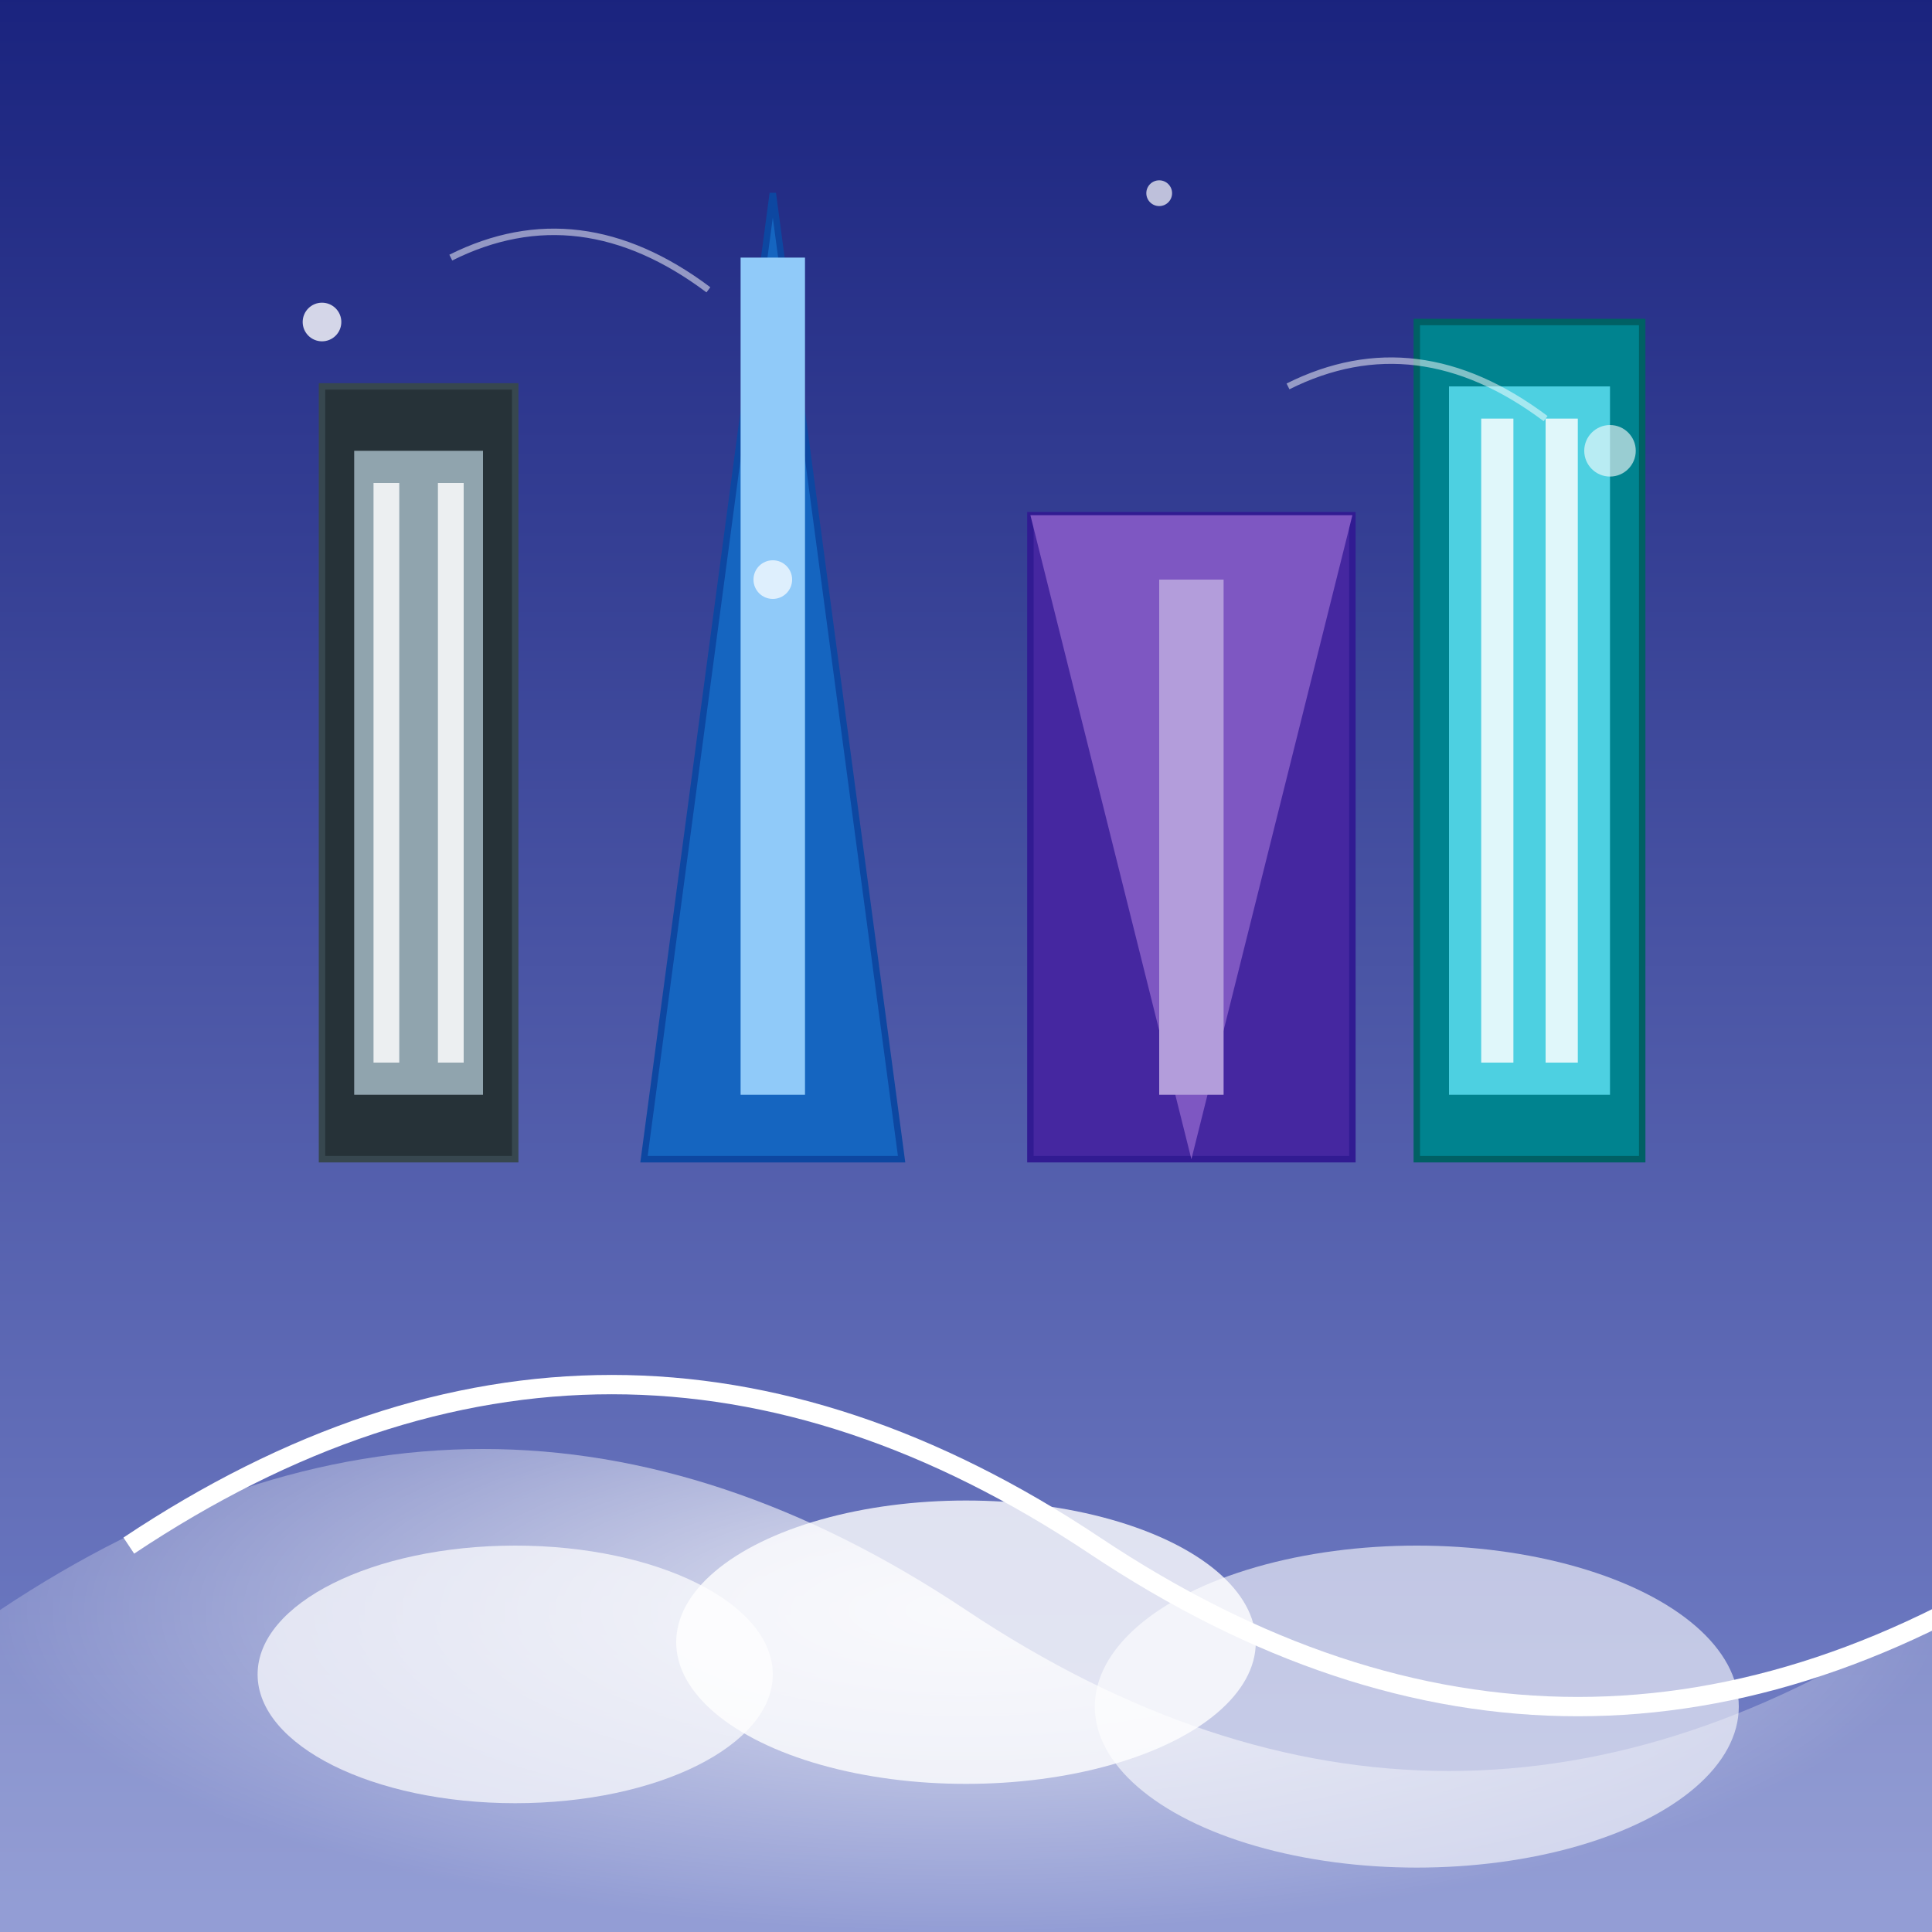
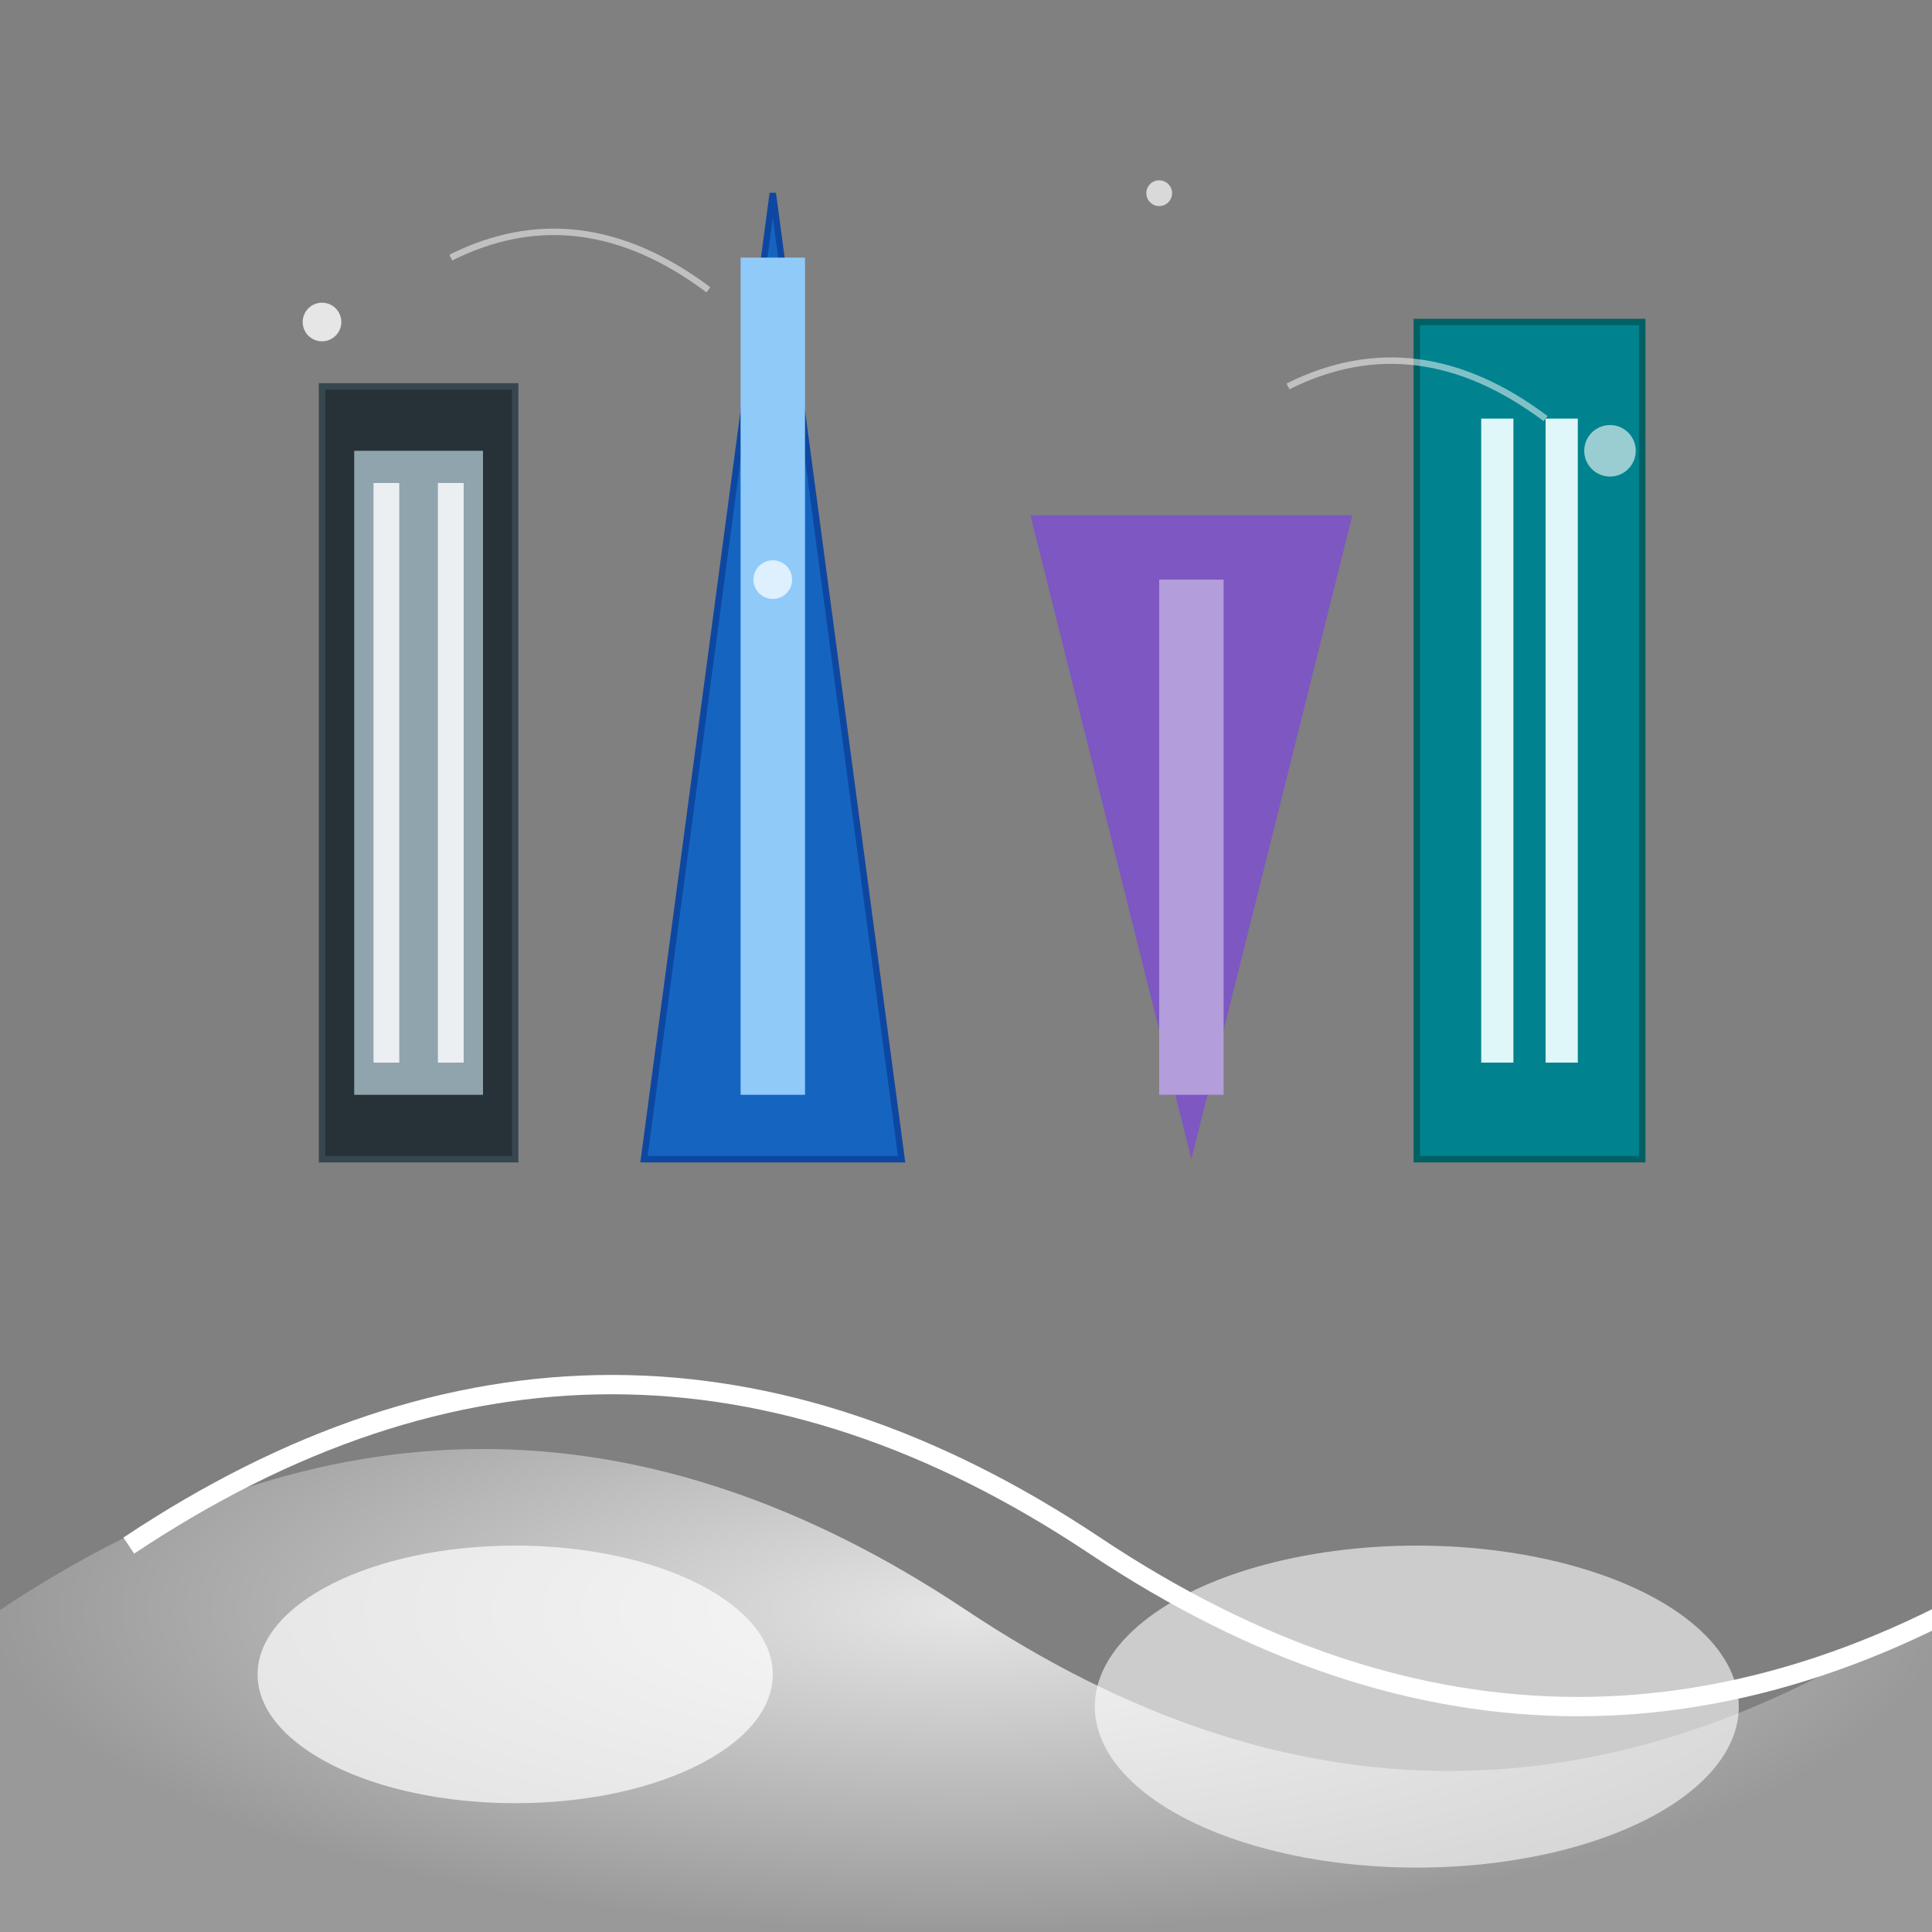
<svg xmlns="http://www.w3.org/2000/svg" viewBox="0 0 300 300">
  <rect x="0" y="0" width="300" height="300" fill="#808080" stroke="none" />
  <defs>
    <linearGradient id="skyGradient" x1="0%" y1="0%" x2="0%" y2="100%">
      <stop offset="0%" style="stop-color:#1a237e" />
      <stop offset="100%" style="stop-color:#7986cb" />
    </linearGradient>
    <radialGradient id="cloudGlow" cx="50%" cy="50%" r="50%">
      <stop offset="0%" style="stop-color:white;stop-opacity:0.8" />
      <stop offset="100%" style="stop-color:white;stop-opacity:0.2" />
    </radialGradient>
  </defs>
-   <rect x="0" y="0" width="300" height="300" fill="url(#skyGradient)" />
  <g id="clouds" transform="translate(0,180)">
    <path d="M0,70 Q75,20 150,70 T300,70 L300,120 L0,120 Z" fill="url(#cloudGlow)" />
    <path d="M20,60 Q95,10 170,60 T320,60" fill="none" stroke="white" stroke-width="3" />
    <ellipse cx="80" cy="80" rx="40" ry="20" fill="white" opacity="0.7" />
    <ellipse cx="220" cy="85" rx="50" ry="25" fill="white" opacity="0.6" />
-     <ellipse cx="150" cy="75" rx="45" ry="22" fill="white" opacity="0.8" />
  </g>
  <g id="buildings">
    <g transform="translate(50,180) scale(1,-1)">
      <rect x="0" y="0" width="30" height="120" fill="#263238" stroke="#37474F" />
      <rect x="5" y="10" width="20" height="100" fill="#90A4AE" />
      <rect x="8" y="15" width="4" height="90" fill="#ECEFF1" />
      <rect x="18" y="15" width="4" height="90" fill="#ECEFF1" />
    </g>
    <g transform="translate(100,180) scale(1,-1)">
      <path d="M0,0 L40,0 L20,150 Z" fill="#1565C0" stroke="#0D47A1" />
      <rect x="15" y="10" width="10" height="130" fill="#90CAF9" />
    </g>
    <g transform="translate(160,180) scale(1,-1)">
-       <rect x="0" y="0" width="50" height="100" fill="#4527A0" stroke="#311B92" />
      <path d="M25,0 L0,100 L50,100 Z" fill="#7E57C2" />
      <rect x="20" y="10" width="10" height="80" fill="#B39DDB" />
    </g>
    <g transform="translate(220,180) scale(1,-1)">
      <rect x="0" y="0" width="35" height="130" fill="#00838F" stroke="#006064" />
-       <rect x="5" y="10" width="25" height="110" fill="#4DD0E1" />
      <rect x="10" y="15" width="5" height="100" fill="#E0F7FA" />
      <rect x="20" y="15" width="5" height="100" fill="#E0F7FA" />
    </g>
  </g>
  <g id="floatingDetails">
    <circle cx="50" cy="50" r="3" fill="white" opacity="0.8" />
    <circle cx="180" cy="30" r="2" fill="white" opacity="0.7" />
    <circle cx="250" cy="70" r="4" fill="white" opacity="0.6" />
    <circle cx="120" cy="90" r="3" fill="white" opacity="0.7" />
    <path d="M70,40 Q90,30 110,45" fill="none" stroke="white" stroke-width="1" opacity="0.5" />
    <path d="M200,60 Q220,50 240,65" fill="none" stroke="white" stroke-width="1" opacity="0.5" />
  </g>
</svg>